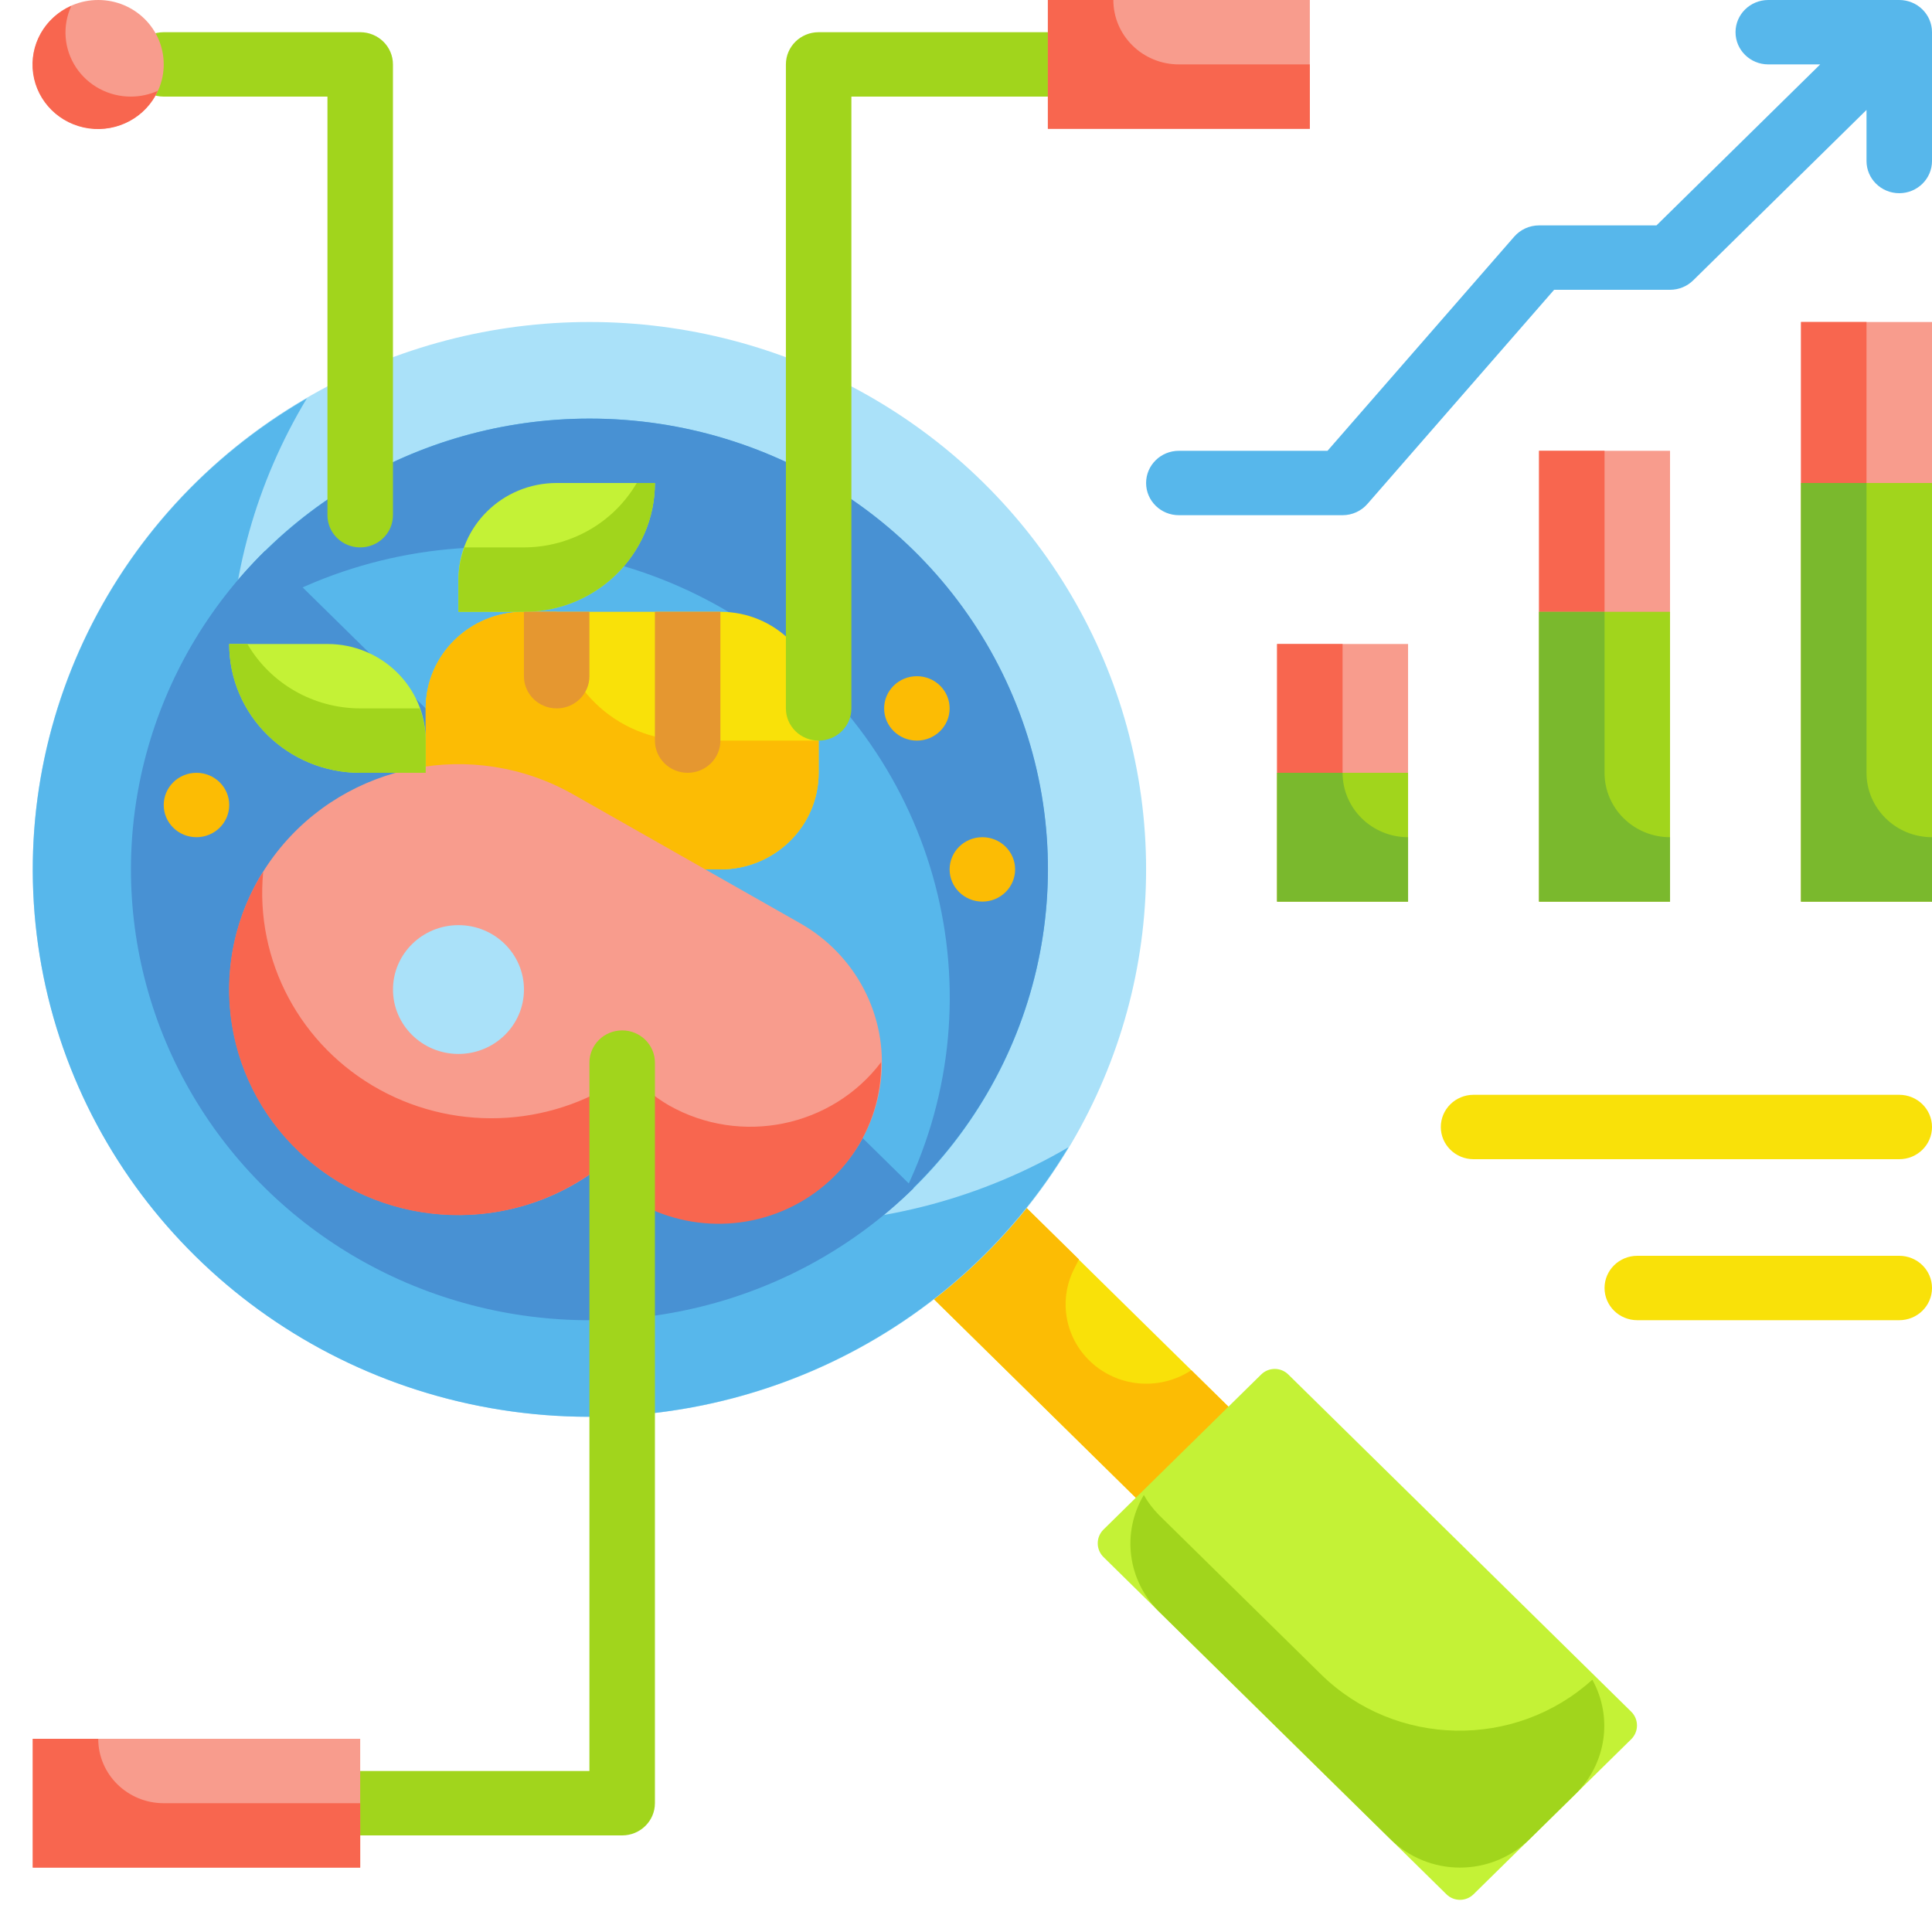
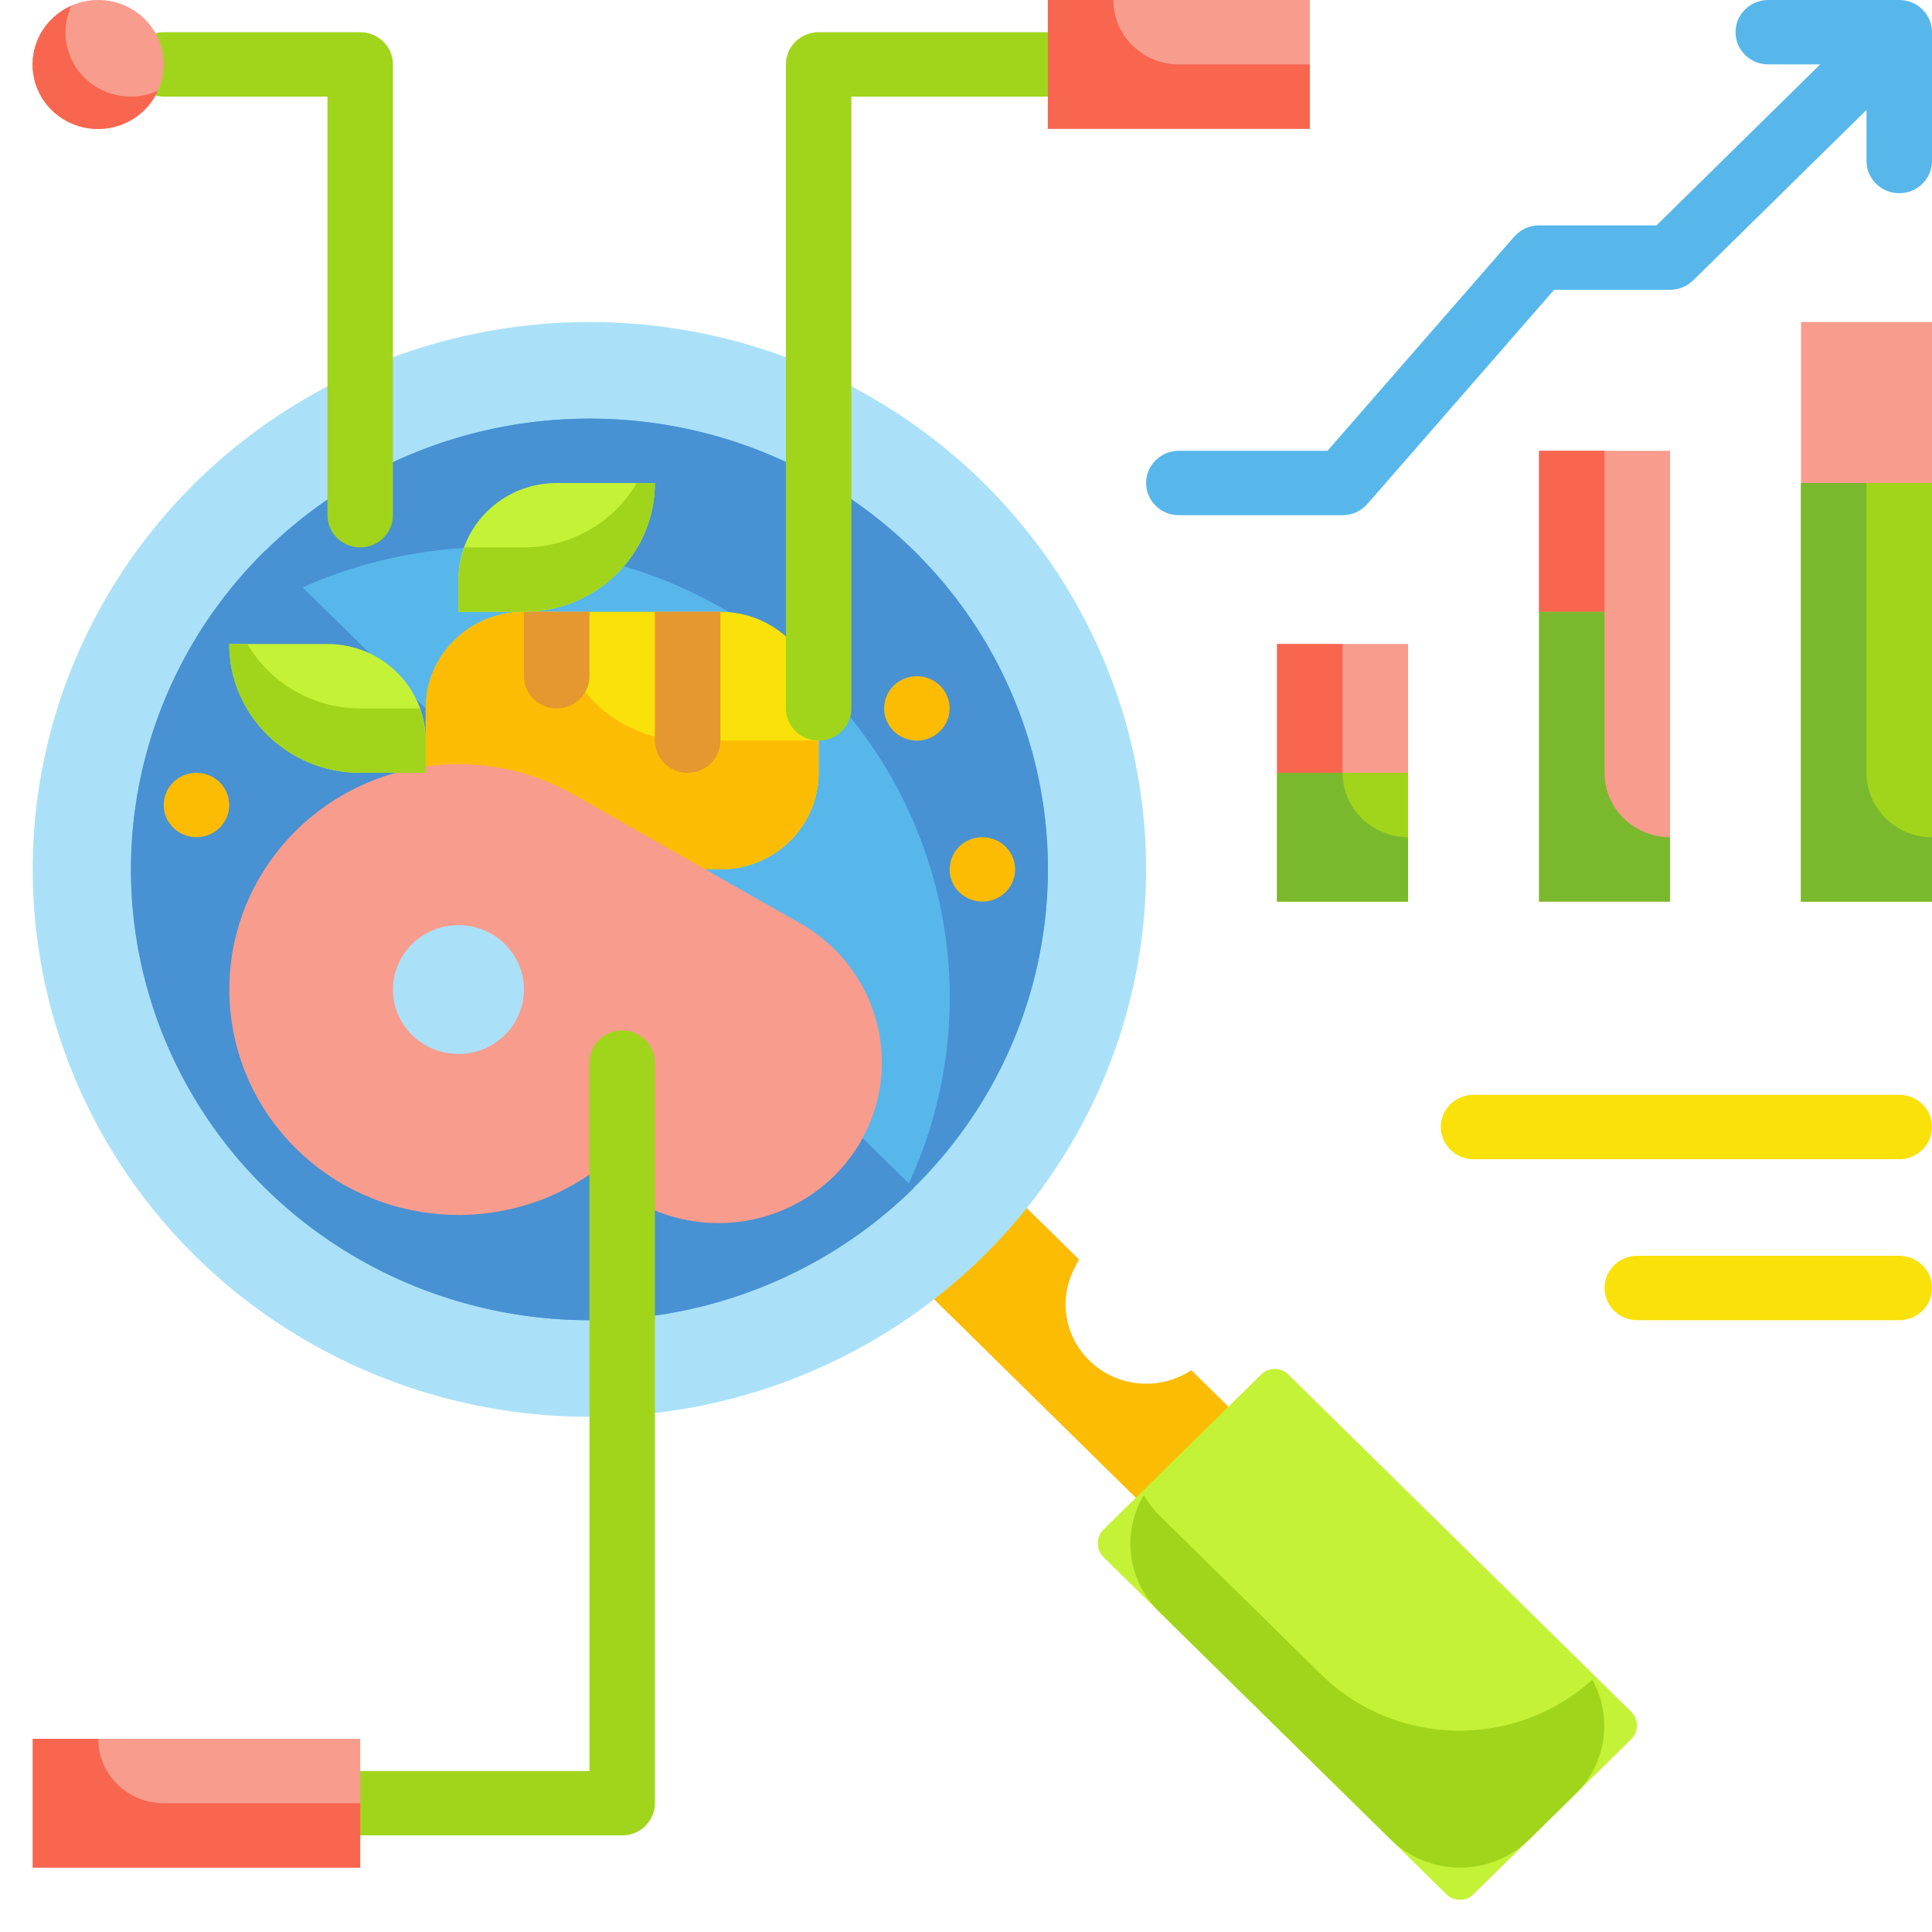
<svg xmlns="http://www.w3.org/2000/svg" width="300" height="300" viewBox="0 0 300 300">
  <g fill="none">
-     <polygon fill="#F9E109" points="144.291 146.712 164.46 146.881 165.308 247.729 145.138 247.559" transform="rotate(-45 154.799 197.22)" />
    <path fill="#FCBC04" d="M184.988,212.765 C180.27,215.884 174.008,215.488 169.735,211.802 C165.461,208.115 164.248,202.06 166.78,197.055 L167.532,195.555 L126.061,154.775 L111.676,168.92 L183.559,239.645 L197.944,225.5 L184.988,212.765 Z" />
    <path fill="#C4F236" d="M194.865,213.303 L229.203,213.591 C230.841,213.605 232.164,214.929 232.178,216.566 L232.806,291.243 C232.82,292.9 231.488,294.254 229.831,294.268 C229.814,294.268 229.797,294.268 229.781,294.268 L195.442,293.98 C193.805,293.966 192.481,292.642 192.467,291.005 L191.84,216.328 C191.826,214.671 193.158,213.316 194.815,213.303 C194.831,213.302 194.848,213.302 194.865,213.303 Z" transform="rotate(-45 212.323 253.785)" />
    <ellipse cx="91.525" cy="135" fill="#AAE1F9" rx="86.441" ry="85" />
-     <path fill="#57B7EB" d="M122.034,190 C91,190.043 62.331,173.701 46.947,147.197 C31.562,120.694 31.83,88.11 47.649,61.855 C16.51,79.882 0.073,115.063 6.448,150.038 C12.823,185.013 40.664,212.39 76.232,218.659 C111.8,224.929 147.578,208.765 165.91,178.145 C152.634,185.903 137.477,189.998 122.034,190 Z" />
    <ellipse cx="91.525" cy="135" fill="#57B7EB" rx="71.186" ry="70" />
    <path fill="#4891D3" d="M91.525,65 C64.558,65.01 39.917,80.018 27.895,103.755 C53.067,80.661 91.45,78.623 119.004,98.919 C146.558,119.214 155.362,156.008 139.902,186.255 C161.397,166.702 168.505,136.192 157.811,109.387 C147.117,82.583 120.807,64.965 91.525,65 Z" />
    <path fill="#4891D3" d="M141.864,184.5 C123.88,202.185 97.667,209.091 73.1,202.618 C48.533,196.145 29.344,177.276 22.761,153.118 C16.178,128.961 23.202,103.185 41.186,85.5 L141.864,184.5 Z" />
    <path fill="#F9E109" d="M81.356,95 L111.864,95 C120.289,95 127.119,101.716 127.119,110 L127.119,120 C127.119,128.284 120.289,135 111.864,135 L66.102,135 L66.102,110 C66.102,101.716 72.931,95 81.356,95 L81.356,95 Z" />
    <path fill="#FCBC04" d="M106.78,115 C95.547,115 86.441,106.046 86.441,95 L81.356,95 C72.931,95 66.102,101.716 66.102,110 L66.102,135 L111.864,135 C120.289,135 127.119,128.284 127.119,120 L127.119,115 L106.78,115 Z" />
    <path fill="#C4F236" d="M35.593,100 L50.847,100 C59.272,100 66.102,106.716 66.102,115 L66.102,120 L55.932,120 C44.699,120 35.593,111.046 35.593,100 L35.593,100 Z" />
    <path fill="#C4F236" d="M91.525,75 L101.695,75 L101.695,80 C101.695,88.284 94.865,95 86.441,95 L71.186,95 L71.186,95 C71.186,83.954 80.293,75 91.525,75 Z" transform="rotate(-180 86.44 85)" />
    <rect width="20.339" height="40" x="198.305" y="100" fill="#F89C8D" />
    <rect width="20.339" height="70" x="238.983" y="70" fill="#F89C8D" />
    <rect width="20.339" height="90" x="279.661" y="50" fill="#F89C8D" />
    <rect width="20.339" height="65" x="279.661" y="75" fill="#A1D51C" />
-     <rect width="20.339" height="45" x="238.983" y="95" fill="#A1D51C" />
    <rect width="20.339" height="20" x="198.305" y="120" fill="#A1D51C" />
    <path fill="#F89C8D" d="M124.215,143.345 L88.988,123.345 C73.549,114.585 53.901,118.406 43.015,132.286 C32.129,146.165 33.363,165.823 45.902,178.281 C58.441,190.739 78.417,192.155 92.644,181.595 C99.331,188.957 109.804,191.75 119.358,188.719 C128.912,185.688 135.75,177.403 136.801,167.586 C137.852,157.769 132.918,148.266 124.215,143.345 L124.215,143.345 Z" />
-     <path fill="#F8664F" d="M103.876,171.645 C101.566,170.295 99.491,168.59 97.729,166.595 C86.474,174.936 71.273,175.962 58.965,169.209 C46.657,162.457 39.56,149.199 40.866,135.4 C40.703,135.655 40.52,135.9 40.358,136.155 C31.87,150.575 34.896,168.88 47.592,179.913 C60.288,190.947 79.134,191.65 92.644,181.595 C99.611,189.392 110.778,192.099 120.633,188.382 C130.488,184.665 136.948,175.308 136.825,164.93 C129.158,175.052 115.004,177.937 103.876,171.645 L103.876,171.645 Z" />
    <ellipse cx="71.192" cy="153.655" fill="#AAE1F9" rx="10.169" ry="10" />
    <path fill="#A1D51C" d="M205.134 260L179.964 235.25C179.046 234.32 178.255 233.276 177.61 232.145 174.126 238.006 175.093 245.439 179.964 250.25L215.919 285.605C218.779 288.419 222.66 289.999 226.706 289.999 230.752 289.999 234.632 288.419 237.493 285.605L244.683 278.535C249.433 273.842 250.479 266.638 247.256 260.825 235.257 271.688 216.683 271.325 205.134 260L205.134 260zM55.932 110C48.695 109.984 42.017 106.172 38.415 100L35.593 100C35.593 111.046 44.699 120 55.932 120L66.102 120 66.102 115C66.085 113.293 65.769 111.601 65.166 110L55.932 110zM81.356 85L72.122 85C71.519 86.601 71.203 88.293 71.186 90L71.186 95 81.356 95C92.589 95 101.695 86.046 101.695 75L98.873 75C95.271 81.172 88.593 84.984 81.356 85L81.356 85z" />
-     <rect width="10.169" height="25" x="279.661" y="50" fill="#F8664F" />
    <path fill="#7AB92D" d="M289.831,120 L289.831,75 L279.661,75 L279.661,140 L300,140 L300,130 C294.384,130 289.831,125.523 289.831,120 Z" />
    <rect width="10.169" height="25" x="238.983" y="70" fill="#F8664F" />
    <path fill="#7AB92D" d="M249.153,120 L249.153,95 L238.983,95 L238.983,140 L259.322,140 L259.322,130 C253.706,130 249.153,125.523 249.153,120 Z" />
    <rect width="10.169" height="20" x="198.305" y="100" fill="#F8664F" />
    <path fill="#7AB92D" d="M208.475,120 L198.305,120 L198.305,140 L218.644,140 L218.644,130 C213.028,130 208.475,125.523 208.475,120 Z" />
    <path fill="#E59730" d="M111.864 95L111.864 115C111.864 117.761 109.588 120 106.78 120 103.971 120 101.695 117.761 101.695 115L101.695 95 111.864 95zM91.525 95L91.525 105C91.525 107.761 89.249 110 86.441 110 83.632 110 81.356 107.761 81.356 105L81.356 95 91.525 95z" />
    <ellipse cx="152.542" cy="135" fill="#FCBC04" rx="5.085" ry="5" />
    <ellipse cx="142.373" cy="110" fill="#FCBC04" rx="5.085" ry="5" />
    <ellipse cx="30.508" cy="125" fill="#FCBC04" rx="5.085" ry="5" />
    <path fill="#57B7EB" d="M294.915,0 L274.576,0 C271.768,0 269.492,2.239 269.492,5 C269.492,7.761 271.768,10 274.576,10 L282.641,10 L257.217,35 L238.983,35 C237.498,35.001 236.089,35.641 235.124,36.75 L206.136,70 L183.051,70 C180.243,70 177.966,72.239 177.966,75 C177.966,77.761 180.243,80 183.051,80 L208.475,80 C209.959,79.999 211.369,79.359 212.334,78.25 L241.322,45 L259.322,45 C260.67,45 261.964,44.473 262.917,43.535 L289.831,17.07 L289.831,25 C289.831,27.761 292.107,30 294.915,30 C297.723,30 300,27.761 300,25 L300,5 C300,2.239 297.723,0 294.915,0 Z" />
    <path fill="#A1D51C" d="M96.61 285L55.932 285C53.124 285 50.847 282.761 50.847 280 50.847 277.239 53.124 275 55.932 275L91.525 275 91.525 165C91.525 162.239 93.802 160 96.61 160 99.418 160 101.695 162.239 101.695 165L101.695 280C101.695 282.761 99.418 285 96.61 285zM127.119 115C124.31 115 122.034 112.761 122.034 110L122.034 10C122.034 7.239 124.31 5 127.119 5L162.712 5C165.52 5 167.797 7.239 167.797 10 167.797 12.761 165.52 15 162.712 15L132.203 15 132.203 110C132.203 112.761 129.927 115 127.119 115zM55.932 85C53.124 85 50.847 82.761 50.847 80L50.847 15 25.424 15C22.616 15 20.339 12.761 20.339 10 20.339 7.239 22.616 5 25.424 5L55.932 5C58.74 5 61.017 7.239 61.017 10L61.017 80C61.017 82.761 58.74 85 55.932 85z" />
    <path fill="#F9E109" d="M294.915 180L228.814 180C226.005 180 223.729 177.761 223.729 175 223.729 172.239 226.005 170 228.814 170L294.915 170C297.723 170 300 172.239 300 175 300 177.761 297.723 180 294.915 180zM294.915 205L254.237 205C251.429 205 249.153 202.761 249.153 200 249.153 197.239 251.429 195 254.237 195L294.915 195C297.723 195 300 197.239 300 200 300 202.761 297.723 205 294.915 205z" />
    <rect width="50.847" height="20" x="5.085" y="270" fill="#F89C8D" />
    <rect width="40.678" height="20" x="162.712" fill="#F89C8D" />
    <ellipse cx="15.254" cy="10" fill="#F89C8D" rx="10.169" ry="10" />
    <path fill="#F8664F" d="M15.254 270L5.085 270 5.085 290 55.932 290 55.932 280 25.424 280C19.807 280 15.254 275.523 15.254 270zM172.881 0L162.712 0 162.712 20 203.39 20 203.39 10 183.051 10C177.434 10 172.881 5.523 172.881 0zM20.339 15C16.884 15.014 13.66 13.295 11.787 10.441 9.913 7.587 9.649 3.99 11.085.9 6.938 2.713 4.514 7.008 5.145 11.428 5.776 15.847 9.308 19.32 13.802 19.941 18.297 20.561 22.665 18.178 24.508 14.1 23.2 14.688 21.778 14.995 20.339 15L20.339 15z" />
  </g>
</svg>